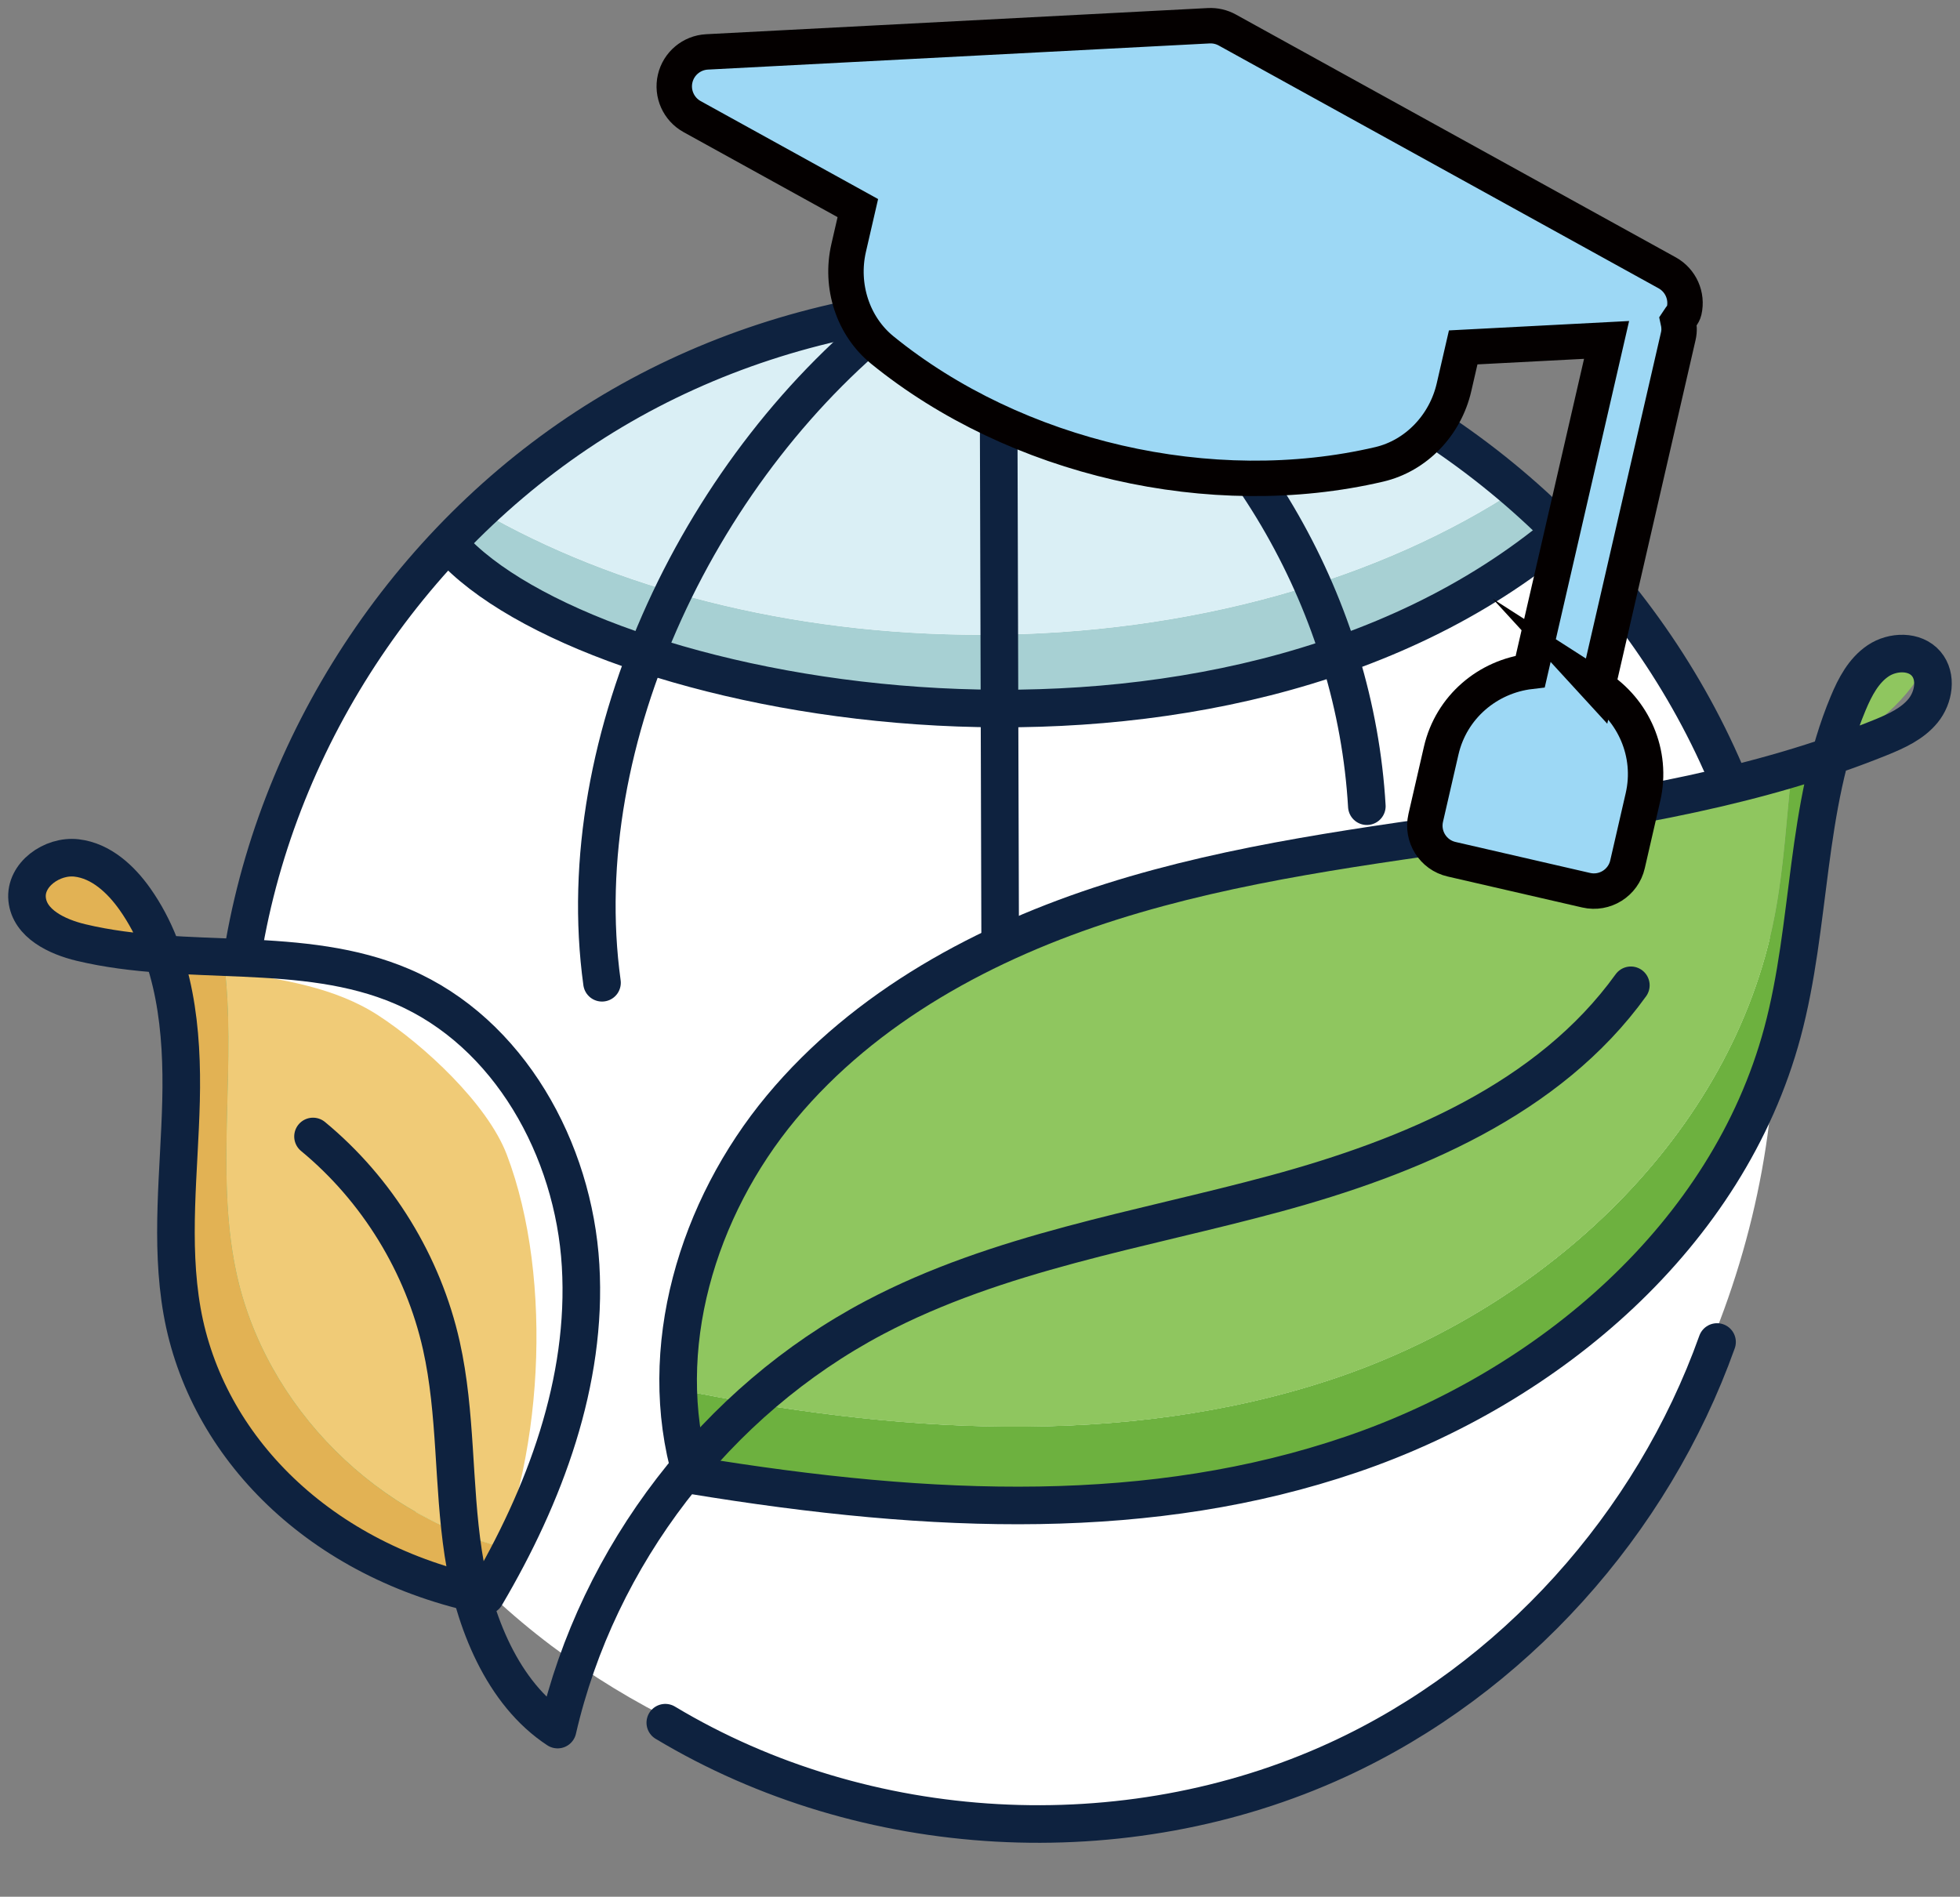
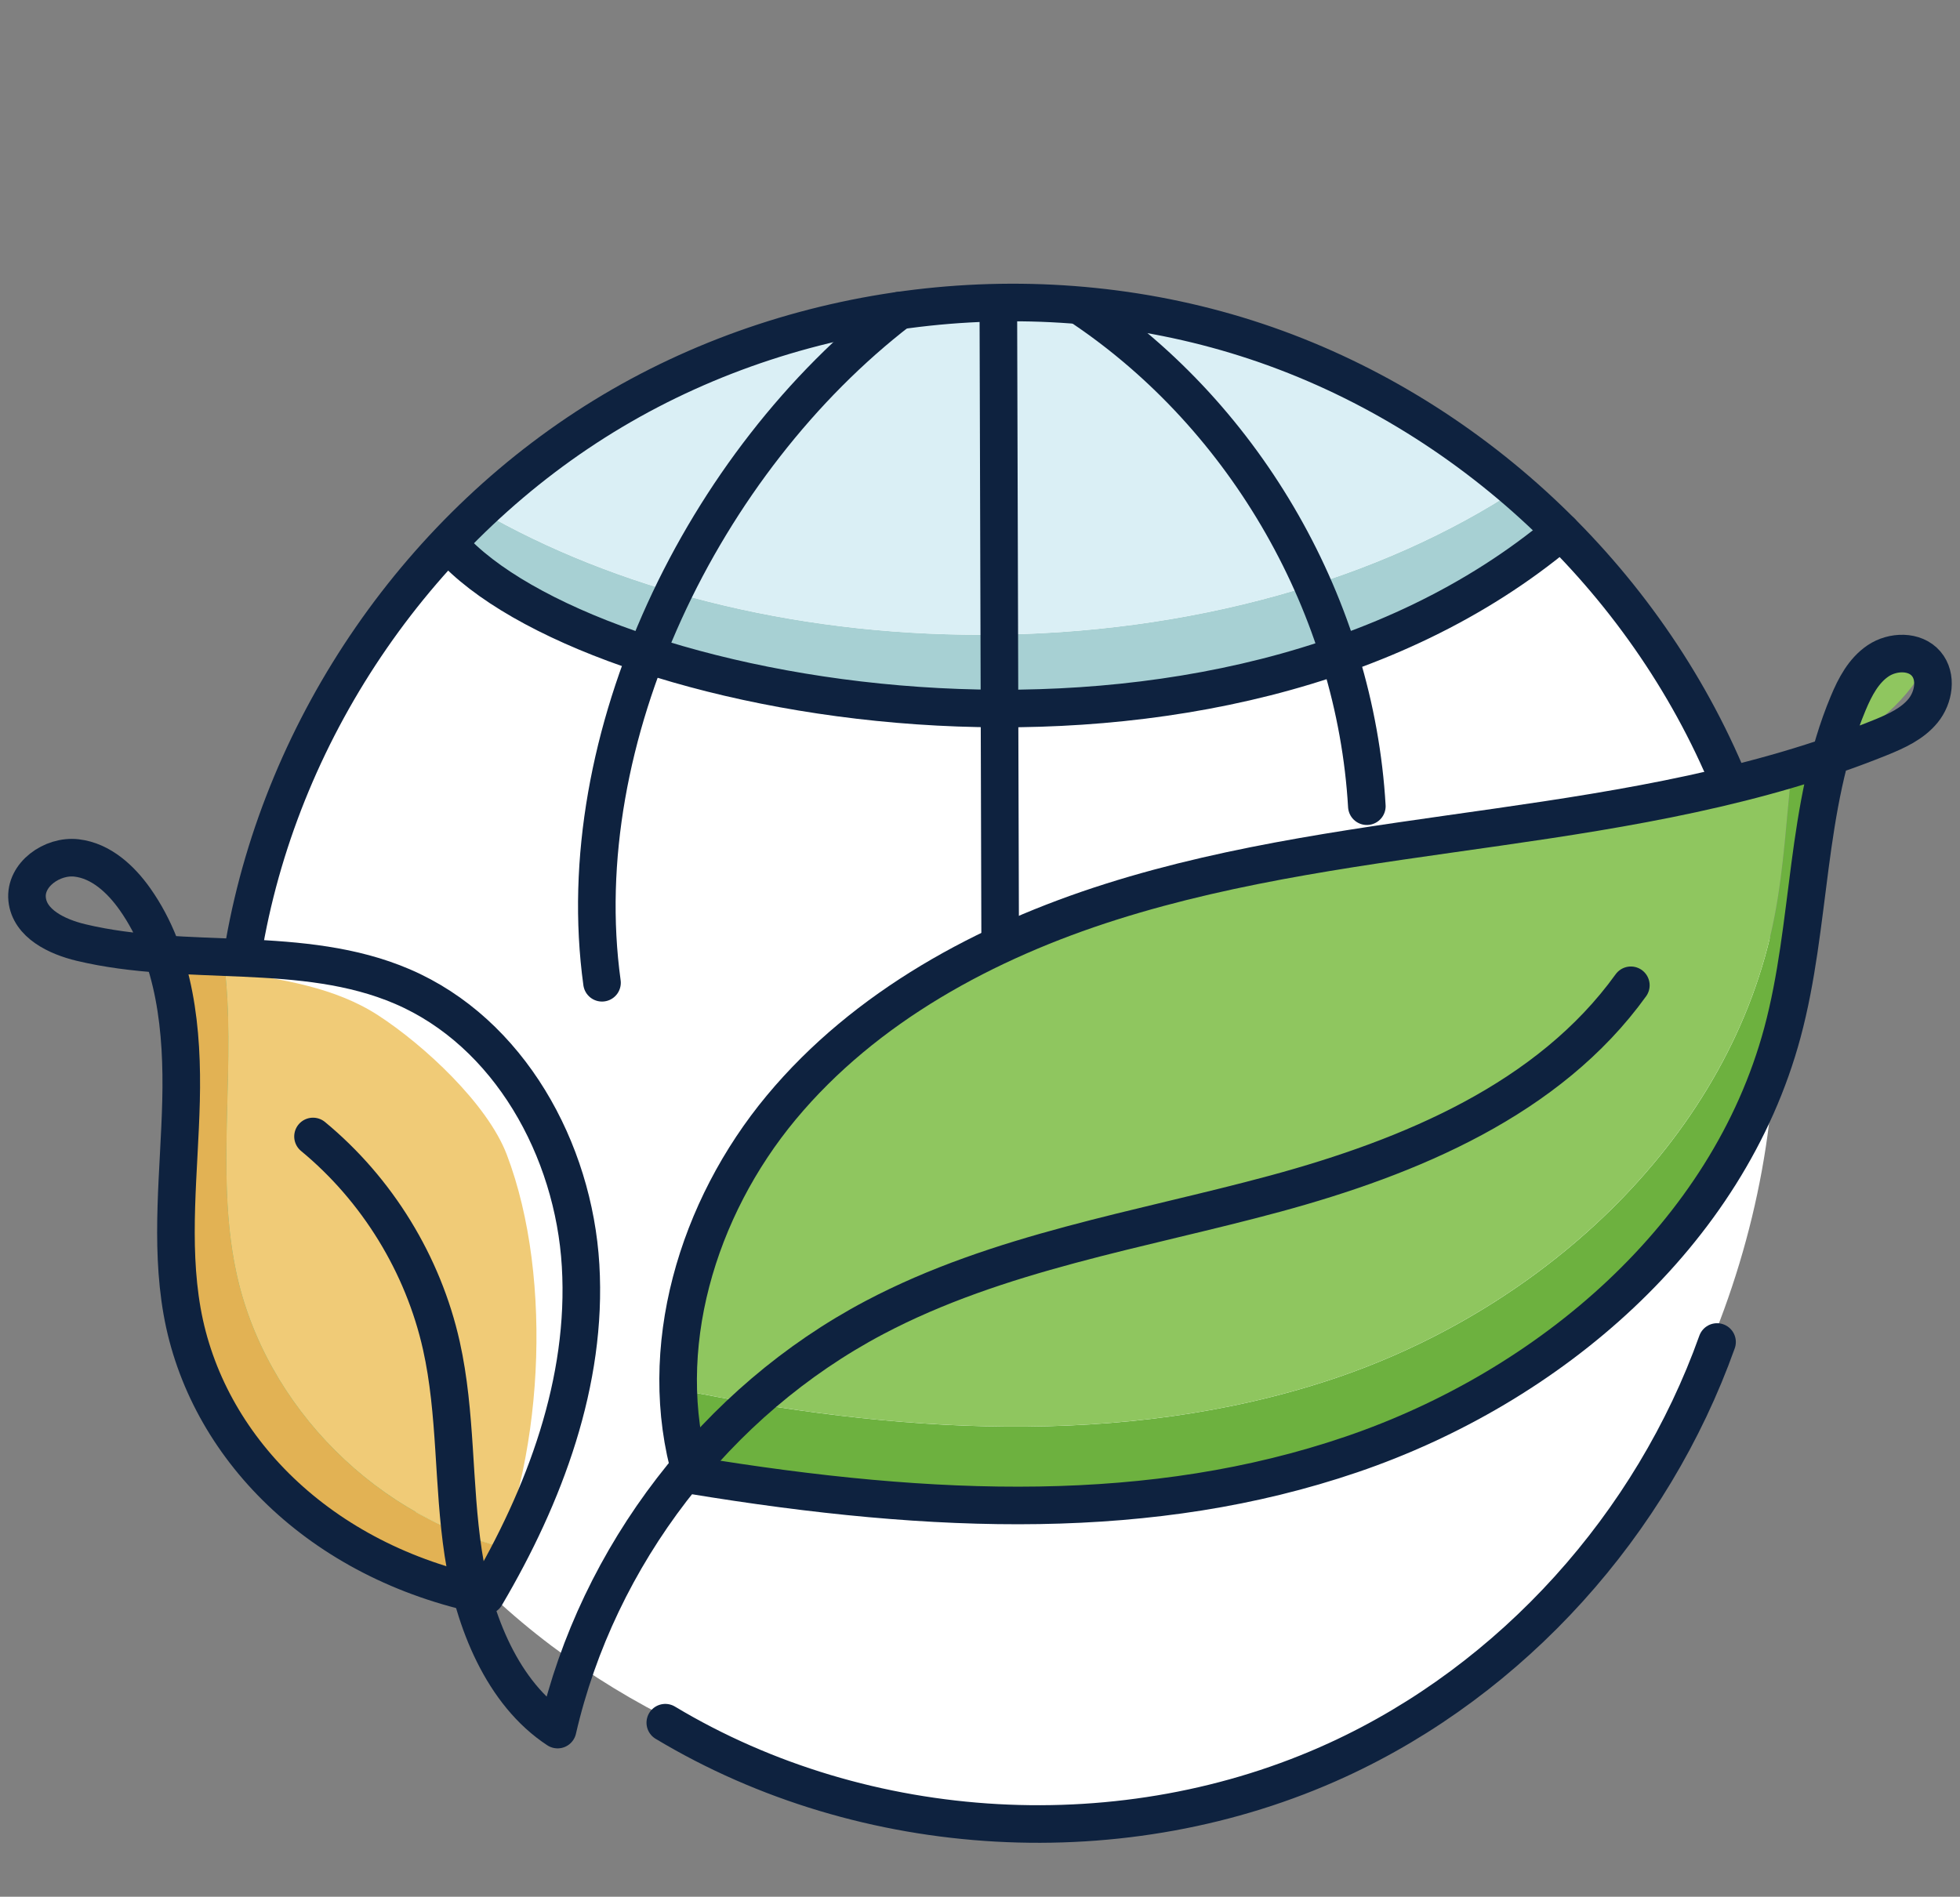
<svg xmlns="http://www.w3.org/2000/svg" id="_圖層_1" data-name="圖層_1" version="1.1" viewBox="0 0 498 482">
  <rect x="0" y="0" width="498" height="482" fill="#808080" stroke="none" />
  <defs>
    <style>
      .st0 {
        fill: #8fc65f;
      }

      .st1 {
        fill: #9dd8f5;
        stroke: #040000;
        stroke-miterlimit: 10;
        stroke-width: 9px;
      }

      .st2 {
        fill: #fff;
      }

      .st3 {
        fill: #f0cb77;
      }

      .st4 {
        fill: #e2b254;
      }

      .st5 {
        fill: #6db13f;
      }

      .st6 {
        fill: #a7d0d3;
      }

      .st7 {
        fill: #daeff5;
      }

      .st8 {
        fill: none;
        stroke: #0e223f;
        stroke-linecap: round;
        stroke-linejoin: round;
        stroke-width: 9.55px;
      }
    </style>
  </defs>
  <g>
    <path class="st2" d="M402.31,396.25c-16,19.88-35.5,37.32-58.51,48.36-22.73,10.9-48.21,15.22-73.42,15.38-51.21.32-102.99-16.96-141.39-50.84-44.05-38.86-68.39-98.98-63.87-157.55,3.12-40.27,19.8-79.16,45.98-109.86,11.9-13.96,25.75-26.22,41.19-36.15,49.38-31.79,113.76-39.04,169.01-19.1,26.06,9.41,53.38,25.86,76.09,48.05,21.83,21.32,39.41,47.94,47.54,78.73,16.61,62.82-1.86,132.38-42.61,182.99Z" />
    <path class="st6" d="M397.37,134.53c-35.21,27.81-88.47,45.54-148.07,45.54-54.29,0-103.3-14.7-138.22-38.33,3.5-4.11,7.17-8.08,11.01-11.87,33.87,19.56,78.41,31.44,127.21,31.44,53.43,0,101.75-14.24,136.55-37.22,3.95,3.32,7.79,6.81,11.52,10.45Z" />
-     <path class="st7" d="M385.85,124.08c-34.8,22.98-83.12,37.22-136.55,37.22-48.8,0-93.34-11.88-127.21-31.44,9.18-9.12,19.29-17.28,30.18-24.29,49.38-31.79,113.76-39.04,169.01-19.1,21.79,7.87,44.45,20.65,64.56,37.6Z" />
+     <path class="st7" d="M385.85,124.08c-34.8,22.98-83.12,37.22-136.55,37.22-48.8,0-93.34-11.88-127.21-31.44,9.18-9.12,19.29-17.28,30.18-24.29,49.38-31.79,113.76-39.04,169.01-19.1,21.79,7.87,44.45,20.65,64.56,37.6" />
    <path class="st5" d="M462.88,191.79c-5.59,19.7-4.77,41.22-8.71,61.54-10.81,55.74-58.34,99.55-112.19,117.54-53.85,17.98-112.9,13.49-166.87,2.56-1.76-6.71-2.64-13.52-2.76-20.35,53.83,10.84,112.68,15.25,166.35-2.67,53.85-17.99,101.38-61.79,112.18-117.53,2.42-12.45,3.05-25.34,4.45-37.99,2.57-.93,5.1-1.95,7.56-3.09Z" />
-     <path class="st0" d="M455.32,194.88c-1.4,12.65-2.03,25.54-4.45,37.99-10.8,55.74-58.33,99.54-112.18,117.53-53.67,17.92-112.52,13.51-166.35,2.67-.57-31.69,15.47-63.5,39.16-85.32,28.8-26.52,67.17-40.28,105.5-48.19,38.33-7.91,77.6-10.62,115.93-18.56,7.44-1.54,15.09-3.47,22.38-6.13Z" />
    <path class="st0" d="M489.43,168.86c-5.8,10.63-15.45,17.85-26.56,22.94,1.09-3.84,2.42-7.61,4.07-11.29,2.02-4.48,4.65-8.91,8.75-11.61,4.09-2.7,9.98-3.21,13.73-.04Z" />
    <path class="st0" d="M455.32,194.88c-1.4,12.65-2.03,25.54-4.45,37.99-10.8,55.74-58.33,99.54-112.18,117.53-53.67,17.92-112.52,13.51-166.35,2.67-.57-31.69,15.47-63.5,39.16-85.32,28.8-26.52,67.17-40.28,105.5-48.19,38.33-7.91,77.6-10.62,115.93-18.56,7.44-1.54,15.09-3.47,22.38-6.13Z" />
-     <path class="st4" d="M41.19,241.72l-18-2.61c-5.62-.81-12.13-2.27-14.5-7.43-2.25-4.88.96-11.13,5.94-13.16,1.98-.81,4.11-1.06,6.22-.83,3.2.33,6.36,1.7,8.9,3.72,2.26,1.81,4.09,4.04,5.61,6.51,1.32,2.11,2.42,4.4,3.35,6.7.96,2.34,1.78,4.72,2.48,7.1Z" />
    <path class="st4" d="M130.99,393.94c-2.36,4.18-4.96,8.2-7.82,12.02-36.75-5.56-68.51-35.61-76.1-71.99-6.31-30.25,2.7-63.02-5.88-92.25l15.67,2.27c3.44,25.64-2.27,53.18,3.1,78.9,7.23,34.69,36.46,63.64,71.04,71.06Z" />
    <path class="st0" d="M130.99,393.94c-34.58-7.42-63.81-36.36-71.04-71.06-5.37-25.72.35-53.26-3.1-78.9l20.73,3.01c12.92,1.86,26.29,3.91,37.24,11.01,11.61,7.54,19.19,20.03,24.12,32.96,12.75,33.47,9.13,72.61-7.95,102.98Z" />
    <path class="st0" d="M35.36,227.92c-5.45-.84-11.52-2.38-13.79-7.32-.43-.94-.66-1.91-.72-2.91,3.2.33,6.36,1.7,8.9,3.72,2.26,1.81,4.09,4.04,5.61,6.51Z" />
    <path class="st3" d="M130.99,393.94c-34.58-7.42-63.81-36.36-71.04-71.06-5.37-25.72.35-53.26-3.1-78.9l20.73,3.01c12.92,1.86,26.29,3.91,37.24,11.01,11.61,7.54,19.19,20.03,24.12,32.96,12.75,33.47,9.13,72.61-7.95,102.98Z" />
    <g>
      <path class="st8" d="M62.09,239.75c9.88-55.7,44.95-106.42,93.57-135.34,48.62-28.92,109.93-35.52,163.59-17.62,53.66,17.9,98.72,60,120.24,112.31" />
      <path class="st8" d="M79.53,288.8c16.32,13.47,27.99,32.47,32.61,53.12,3.86,17.27,2.9,35.25,5.56,52.75s10.07,35.73,23.98,44.85c10.18-44.25,40.34-83.49,80.48-104.7,31.5-16.64,67.45-22.18,101.83-31.49,34.38-9.32,69.58-24.03,90.38-52.95" />
      <path class="st8" d="M175.66,374.87c-9.32-32.05,1.51-67.78,22.85-93.44,21.35-25.66,51.98-42.2,83.81-52.28,31.82-10.07,65.16-14.21,98.2-18.96,33.04-4.74,66.32-10.23,97.25-22.76,4.01-1.63,8.13-3.48,10.86-6.84,2.73-3.35,3.58-8.64.77-11.93-2.9-3.39-8.5-3.22-12.2-.74-3.7,2.49-5.88,6.65-7.6,10.77-11.04,26.32-9.31,56.19-16.73,83.74-13.83,51.36-59.16,90.04-109.51,107.18-50.35,17.15-105.2,15.54-167.71,5.24Z" />
      <path class="st2" d="M130.99,393.94c-5.5-1.18-2.51,10.54-7.68,8.33,14.72-29.56,17.49-77.23,5.46-108.85-4.93-12.93-21.09-27.89-32.71-35.42-10.95-7.1-24.32-9.14-37.24-11.01l-1.63-.24c-.1-.93-.21-1.84-.34-2.77l20.73,3.01c12.92,1.86,26.28,3.91,37.24,11.01,11.61,7.54,19.19,20.03,24.12,32.96,12.75,33.47,9.13,72.61-7.95,102.98Z" />
      <path class="st8" d="M123.4,405.49c15-25.44,25.87-54.41,24.12-83.89-1.74-29.48-18.15-59.25-45.28-70.9-25.36-10.89-54.82-4.76-81.67-11.19-6.09-1.46-13.06-4.78-13.68-11.02-.62-6.22,6.36-11.19,12.57-10.47,6.21.72,11.26,5.4,14.86,10.51,10.27,14.58,12.12,33.43,11.68,51.26-.44,17.83-2.83,35.82.26,53.39,6.06,34.45,35,63.69,77.14,72.31Z" />
      <path class="st8" d="M169.04,437.77c50.84,30.53,116.83,34.19,170.73,9.47,44.68-20.49,80.01-60,96.5-106.21" />
      <path class="st8" d="M228.46,78.94c-49.79,38.38-84.08,108.52-75.5,170.8" />
      <path class="st8" d="M275.11,78.22c41.76,28.12,69.26,76.38,72.18,126.65" />
      <path class="st8" d="M116.04,140.44c38.58,38.91,193.92,67.35,280.6-5.34" />
      <line class="st8" x1="253.66" y1="78.16" x2="254.12" y2="237.6" />
    </g>
  </g>
-   <path class="st1" d="M405.91,174.56l20.52-89.17c.31-1.34.22-2.64-.06-3.9.54-.84,1.31-1.51,1.54-2.51.88-3.81-.88-7.75-4.31-9.65L311.82,7.62c-1.44-.79-3.05-1.16-4.69-1.08l-127.5,6.65c-3.91.21-7.21,2.98-8.09,6.79s.88,7.75,4.31,9.65l42.11,23.25-2.33,10.11c-2.24,9.72,1.11,19.9,8.51,25.93,33.97,27.64,83.66,39.07,126.31,29.08,9.3-2.18,16.76-9.88,18.99-19.61l2.33-10.11,36.43-1.9-19.39,84.24c-10.74,1.26-20.07,9-22.63,20.13l-3.93,17.09c-1.09,4.72,1.86,9.43,6.58,10.51l34.18,7.87c4.72,1.09,9.43-1.86,10.51-6.58l3.93-17.09c2.56-11.13-2.44-22.17-11.55-28Z" />
</svg>